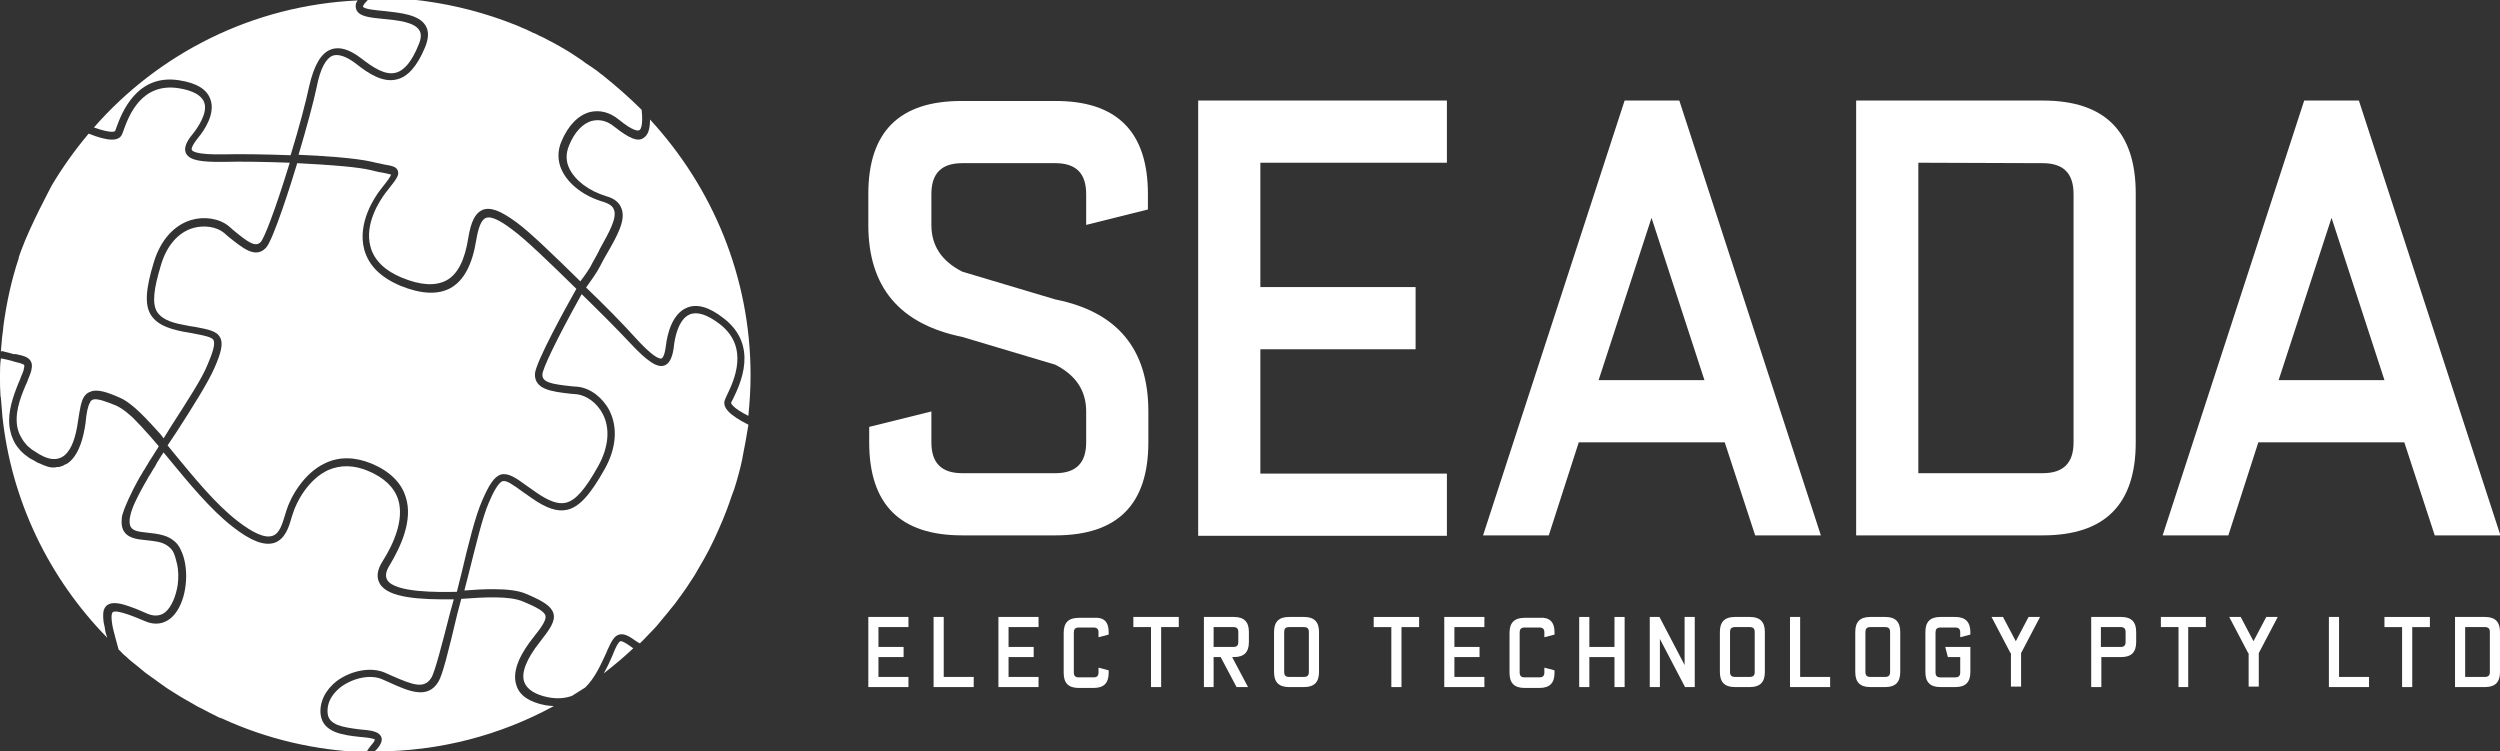
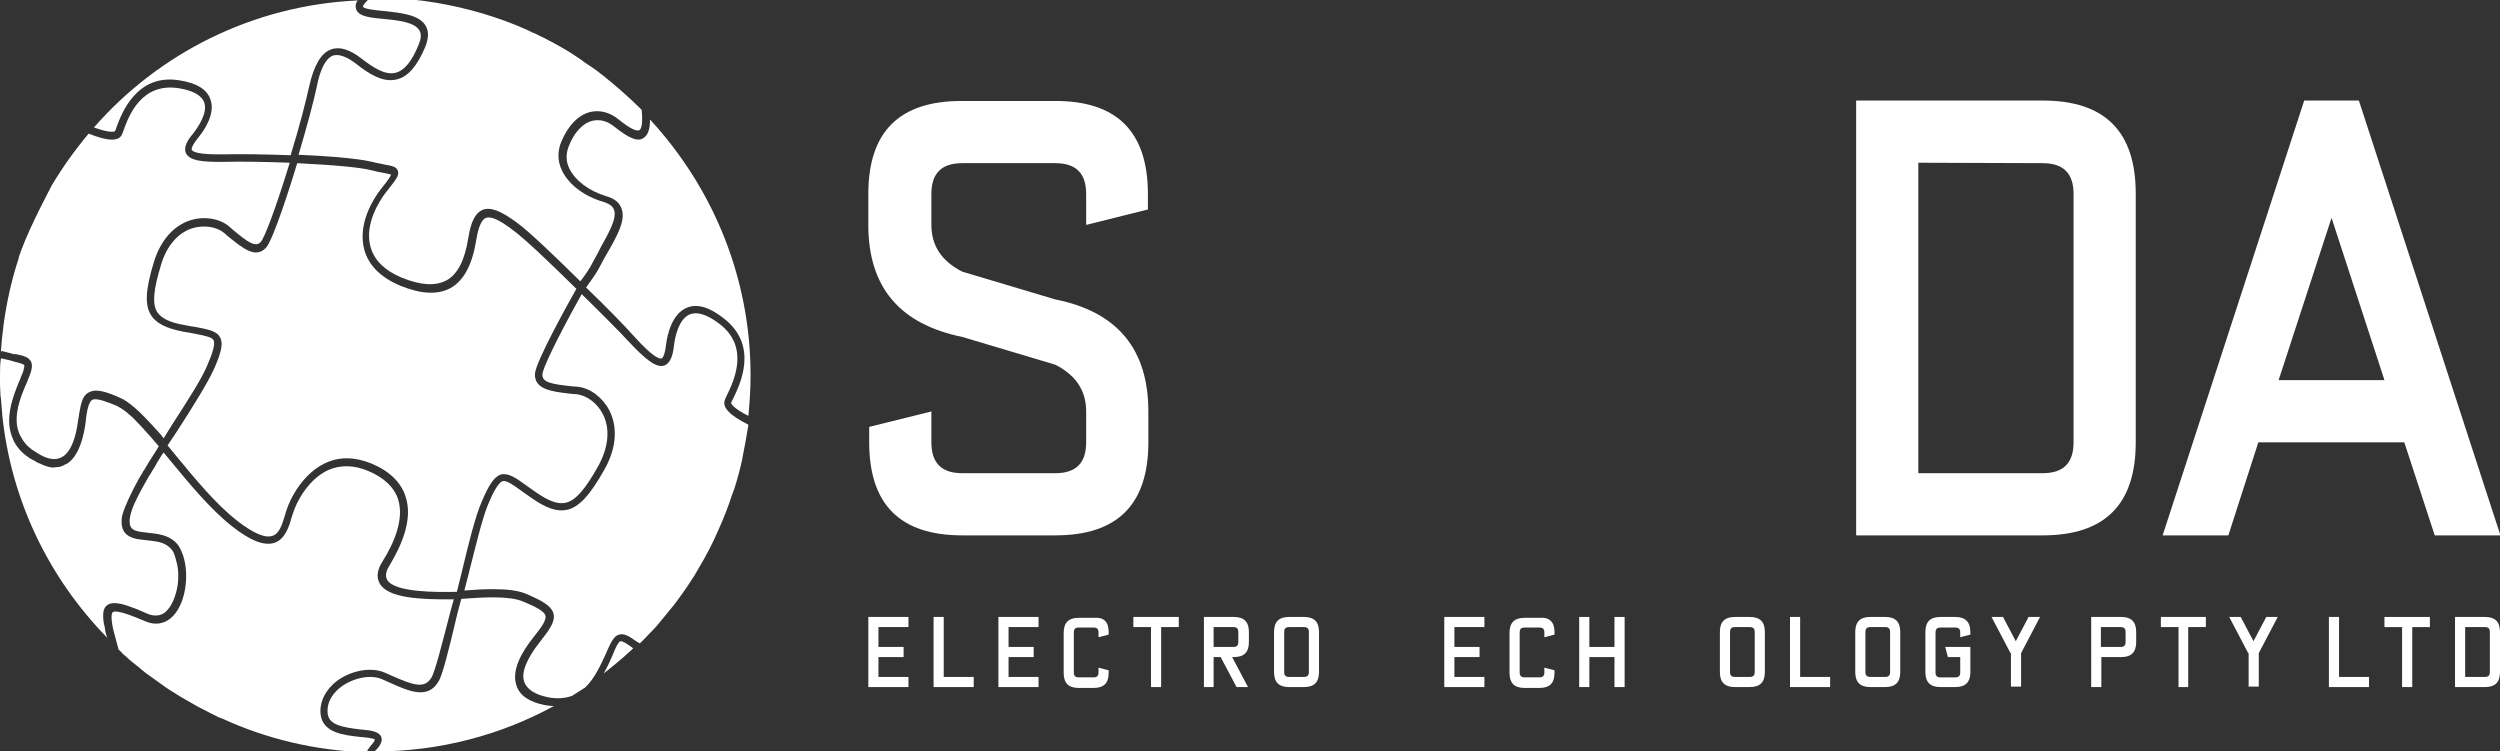
<svg xmlns="http://www.w3.org/2000/svg" version="1.1" id="Layer_1" x="0px" y="0px" viewBox="0 0 566.9 170.3" style="enable-background:new 0 0 566.9 170.3;" xml:space="preserve">
  <rect x="0" y="0" width="566.9" height="170.3" fill="#333333" stroke="none" />
  <style type="text/css">
	.st0{fill:#FFFFFF;}
</style>
  <g>
    <g>
      <path class="st0" d="M260.3,44v3.5l-14,3.5v-7c0-4.7-2.3-7-7-7h-21.1c-4.7,0-7,2.3-7,7v7c0,4.7,2.3,8.2,7,10.6l21.1,6.3    c14.1,2.8,21.1,11.3,21.1,25.4v7c0,14.1-7,21.1-21.1,21.1h-21.1c-14.1,0-21.1-7-21.1-21.1v-3.5l14.1-3.5v7c0,4.7,2.3,7,7,7h21.1    c4.7,0,7-2.3,7-7v-7c0-4.7-2.3-8.2-7-10.6l-21.1-6.3C204,73.5,196.9,65.1,196.9,51v-7c0-14.1,7-21.1,21.1-21.1h21.1    C253.3,22.8,260.3,29.9,260.3,44z" />
-       <path class="st0" d="M328.1,22.8v14.1h-42.3v28.2H321v14.1h-35.2v28.2h42.3v14.1h-56.4V22.8H328.1z" />
-       <path class="st0" d="M391.1,100.3H358l-6.8,21.1h-14.9l32.1-98.6h12.4l32.1,98.6H398L391.1,100.3z M386.5,86.2l-12-36.8l-12,36.8    H386.5z" />
      <path class="st0" d="M420.9,22.8h42.3c14.1,0,21.1,7,21.1,21.1v56.4c0,14.1-7,21.1-21.1,21.1h-42.3V22.8z M435,36.9v70.4h28.2    c4.7,0,7-2.3,7-7V44c0-4.7-2.3-7-7-7L435,36.9L435,36.9z" />
      <path class="st0" d="M545.2,100.3h-33.1l-6.8,21.1h-14.9l32.1-98.6h12.4l32.1,98.6h-14.9L545.2,100.3z M540.7,86.2l-12-36.8    l-12,36.8H540.7z" />
    </g>
    <g>
      <path class="st0" d="M206,139.9v2.3h-6.8v4.5h5.7v2.3h-5.7v4.5h6.8v2.3h-9.1v-15.9L206,139.9L206,139.9z" />
      <path class="st0" d="M211.7,139.9h2.3v13.6h6.8v2.3h-9.1V139.9z" />
      <path class="st0" d="M235.5,139.9v2.3h-6.8v4.5h5.7v2.3h-5.7v4.5h6.8v2.3h-9.1v-15.9L235.5,139.9L235.5,139.9z" />
      <path class="st0" d="M251.4,143.3v0.6l-2.3,0.6v-1.1c0-0.8-0.4-1.1-1.1-1.1h-3.4c-0.8,0-1.1,0.4-1.1,1.1v9.1    c0,0.8,0.4,1.1,1.1,1.1h3.4c0.8,0,1.1-0.4,1.1-1.1v-1.1l2.3,0.6v0.6c0,2.3-1.1,3.4-3.4,3.4h-3.4c-2.3,0-3.4-1.1-3.4-3.4v-9.1    c0-2.3,1.1-3.4,3.4-3.4h3.4C250.3,139.9,251.4,141,251.4,143.3z" />
      <path class="st0" d="M267.3,139.9v2.3h-4v13.6H261v-13.6h-4v-2.3H267.3z" />
      <path class="st0" d="M273,139.9h6.8c2.3,0,3.4,1.1,3.4,3.4v2.3c0,2.3-1.1,3.4-3.4,3.4h-0.4l3.6,6.8h-2.6l-3.6-6.8h-1.6v6.8H273    V139.9z M275.2,142.2v4.5h4.5c0.8,0,1.1-0.4,1.1-1.1v-2.3c0-0.8-0.4-1.1-1.1-1.1L275.2,142.2L275.2,142.2z" />
      <path class="st0" d="M288.9,143.3c0-2.3,1.1-3.4,3.4-3.4h3.4c2.3,0,3.4,1.1,3.4,3.4v9.1c0,2.3-1.1,3.4-3.4,3.4h-3.4    c-2.3,0-3.4-1.1-3.4-3.4V143.3z M292.3,142.2c-0.8,0-1.1,0.4-1.1,1.1v9.1c0,0.8,0.4,1.1,1.1,1.1h3.4c0.8,0,1.1-0.4,1.1-1.1v-9.1    c0-0.8-0.4-1.1-1.1-1.1H292.3z" />
-       <path class="st0" d="M321.8,139.9v2.3h-4v13.6h-2.3v-13.6h-4v-2.3H321.8z" />
      <path class="st0" d="M336.6,139.9v2.3h-6.8v4.5h5.7v2.3h-5.7v4.5h6.8v2.3h-9.1v-15.9L336.6,139.9L336.6,139.9z" />
      <path class="st0" d="M352.5,143.3v0.6l-2.3,0.6v-1.1c0-0.8-0.4-1.1-1.1-1.1h-3.4c-0.8,0-1.1,0.4-1.1,1.1v9.1    c0,0.8,0.4,1.1,1.1,1.1h3.4c0.8,0,1.1-0.4,1.1-1.1v-1.1l2.3,0.6v0.6c0,2.3-1.1,3.4-3.4,3.4h-3.4c-2.3,0-3.4-1.1-3.4-3.4v-9.1    c0-2.3,1.1-3.4,3.4-3.4h3.4C351.3,139.9,352.5,141,352.5,143.3z" />
      <path class="st0" d="M360.4,149v6.8h-2.3v-15.9h2.3v6.8h5.7v-6.8h2.3v15.9h-2.3V149H360.4z" />
-       <path class="st0" d="M376.4,144.9v10.9h-2.3v-15.9h2.2l5.7,10.9v-10.9h2.3v15.9h-2.2L376.4,144.9z" />
      <path class="st0" d="M390,143.3c0-2.3,1.1-3.4,3.4-3.4h3.4c2.3,0,3.4,1.1,3.4,3.4v9.1c0,2.3-1.1,3.4-3.4,3.4h-3.4    c-2.3,0-3.4-1.1-3.4-3.4V143.3z M393.4,142.2c-0.8,0-1.1,0.4-1.1,1.1v9.1c0,0.8,0.4,1.1,1.1,1.1h3.4c0.8,0,1.1-0.4,1.1-1.1v-9.1    c0-0.8-0.4-1.1-1.1-1.1H393.4z" />
      <path class="st0" d="M405.9,139.9h2.3v13.6h6.8v2.3h-9.1L405.9,139.9L405.9,139.9z" />
      <path class="st0" d="M420.7,143.3c0-2.3,1.1-3.4,3.4-3.4h3.4c2.3,0,3.4,1.1,3.4,3.4v9.1c0,2.3-1.1,3.4-3.4,3.4h-3.4    c-2.3,0-3.4-1.1-3.4-3.4V143.3z M424.1,142.2c-0.8,0-1.1,0.4-1.1,1.1v9.1c0,0.8,0.4,1.1,1.1,1.1h3.4c0.8,0,1.1-0.4,1.1-1.1v-9.1    c0-0.8-0.4-1.1-1.1-1.1H424.1z" />
      <path class="st0" d="M446.8,143.3v0.6l-2.3,0.6v-1.1c0-0.8-0.4-1.1-1.1-1.1H440c-0.8,0-1.1,0.4-1.1,1.1v9.1c0,0.8,0.4,1.1,1.1,1.1    h3.4c0.8,0,1.1-0.4,1.1-1.1V149h-2.8l-0.6-2.3h5.7v5.7c0,2.3-1.1,3.4-3.4,3.4H440c-2.3,0-3.4-1.1-3.4-3.4v-9.1    c0-2.3,1.1-3.4,3.4-3.4h3.4C445.6,139.9,446.8,141,446.8,143.3z" />
      <path class="st0" d="M455.9,148.1l-4.3-8.2h2.6l2.9,5.5l2.9-5.5h2.6l-4.3,8.2v7.6H456v-7.6H455.9z" />
      <path class="st0" d="M474.2,139.9h6.8c2.3,0,3.4,1.1,3.4,3.4v2.3c0,2.3-1.1,3.4-3.4,3.4h-4.5v6.8h-2.3V139.9z M476.4,142.2v4.5    h4.5c0.8,0,1.1-0.4,1.1-1.1v-2.3c0-0.8-0.4-1.1-1.1-1.1L476.4,142.2L476.4,142.2z" />
      <path class="st0" d="M500.2,139.9v2.3h-4v13.6H494v-13.6h-4v-2.3H500.2z" />
      <path class="st0" d="M509.8,148.1l-4.3-8.2h2.6l2.9,5.5l2.9-5.5h2.6l-4.3,8.2v7.6h-2.3v-7.6H509.8z" />
      <path class="st0" d="M528.1,139.9h2.3v13.6h6.8v2.3h-9.1V139.9z" />
      <path class="st0" d="M551,139.9v2.3h-4v13.6h-2.3v-13.6h-4v-2.3H551z" />
      <path class="st0" d="M556.7,139.9h6.8c2.3,0,3.4,1.1,3.4,3.4v9.1c0,2.3-1.1,3.4-3.4,3.4h-6.8V139.9z M559,142.2v11.3h4.5    c0.8,0,1.1-0.4,1.1-1.1v-9.1c0-0.8-0.4-1.1-1.1-1.1L559,142.2L559,142.2z" />
    </g>
    <g>
      <path class="st0" d="M99.4,154.6c-2.4,4-6.6,2.2-11,0.2c-0.6-0.3-1.2-0.5-1.8-0.8c-2.6-1.1-6.4-0.3-9.2,1.7c-1.3,1-3.4,3-3.1,6.1    c0.3,2.6,3.3,3.1,7.3,3.6c2.4,0.2,4.2,0.4,4.8,1.6c0.3,0.6,0.2,1.3-0.4,2.2c-0.3,0.4-0.6,0.8-1.1,1.2c0,0,0,0,0.1,0    c14.7,0,28.5-3.7,40.6-10.3c-0.7,0-1.3-0.1-2-0.2c-3.6-0.7-5.8-2.2-6.5-4.5c-1.2-3.5,1.4-7.8,3.8-10.8c2-2.5,3-4,2.8-5    c-0.3-1-2.2-2-5.1-3.2c-3-1.3-8.7-1-14-0.6l-0.9,3.4C101.6,148.1,100.3,153.2,99.4,154.6z" />
      <path class="st0" d="M110.2,49.4c-1,0.4-1.7,2-2.2,5c-0.9,5.6-2.8,9.2-5.8,10.9c-2.9,1.6-6.7,1.4-11.4-0.5    c-4.5-1.9-7.2-4.6-8.2-8.2c-1.6-6,2.3-11.8,3.6-13.5l0.7-0.9c0.9-1.1,1.6-2.1,1.8-2.6c-0.3-0.1-1.1-0.3-1.7-0.4    c-0.7-0.1-1.7-0.3-2.8-0.6c-2.8-0.7-8.8-1.2-16.8-1.6c-1.2,4-5.4,17.4-7.1,19.2c-2.4,2.5-5.2,0.1-8.6-2.6l-0.9-0.8    c-1.7-1.4-4.5-1.8-7-1.1c-3.4,1-6,4-7.3,8.4c-1.7,5.6-2,8.7-0.9,10.6c0.9,1.4,2.7,2.4,6.2,3c0.8,0.2,1.6,0.3,2.3,0.4    c3.1,0.6,5,0.9,5.8,2.4c0.8,1.4,0.2,3.6-1.3,7c-1.4,3.2-4.8,8.6-8.4,14.2L38,101l1.8,2.2c4.3,5.2,9.1,11.1,14,14.9    c3.6,2.8,6.3,4,8,3.4c1.6-0.5,2.2-2.7,2.8-4.6c0.1-0.3,0.2-0.7,0.3-1c0.9-3,3.9-8.6,8.9-10.9c3.2-1.5,6.7-1.4,10.4,0.1    c4.1,1.7,6.8,4.3,7.8,7.6c1.7,5.2-1.1,11.2-3.6,15.4c-0.9,1.4-1.1,2.5-0.6,3.4c1.7,2.9,11.5,2.8,15.8,2.7c0.3-1.3,0.7-2.7,1-4    c1.6-6.8,3.2-13.2,4.7-16.6c1.5-3.5,2.7-5.5,4.3-6c1.7-0.4,3.3,0.7,5.9,2.6c0.6,0.4,1.3,0.9,2,1.4c3,2.1,5.1,2.8,6.8,2.4    c2.2-0.5,4.4-3,7.4-8.4c2.3-4.2,2.7-8.4,1-11.7c-1.3-2.5-3.6-4.2-5.9-4.5l-1.3-0.1c-4.5-0.5-8.3-1-8.2-4.5    c0.1-2.6,7.3-15.6,9.4-19.3c-6-5.9-11.6-11.3-14.5-13.4C113.2,49.8,111.3,49,110.2,49.4z" />
      <path class="st0" d="M140.7,145.4c-0.5,0.1-1.3,1.9-1.6,2.7l-0.2,0.5c-0.5,1.2-1.2,2.7-2,4.1c2.3-1.8,4.6-3.7,6.7-5.7l-0.3-0.2    C142.2,146,141.1,145.3,140.7,145.4z" />
      <path class="st0" d="M75.1,11.2c1.9-0.7,4.2,0,6.9,2.1c2.6,2,5.3,3.8,7.7,3.2c2-0.5,3.7-2.6,5.2-6.3c0.6-1.4,0.7-2.5,0.2-3.3    C94,5,90.2,4.6,87,4.3c-3-0.3-5.3-0.5-6.1-1.9c-0.2-0.4-0.4-1-0.1-1.8c0.1-0.2,0.2-0.3,0.3-0.5C57.3,1.2,36,12.1,21.3,28.9    c3.6,1.3,4.7,1,4.8,0.8c0.1-0.2,0.2-0.5,0.3-0.8c1.2-3.3,4.6-12.2,14.2-10.7c3.9,0.6,6.3,2,7.1,4.3c1.2,3.2-1.3,7-2.9,8.9    c-1.4,1.8-1.4,2.4-1.3,2.6c0.2,0.4,1.4,1.1,7.2,1c3.9-0.1,9.7,0,15.2,0.2c2-6.5,3.5-12.3,4.2-15.6C71.2,14.8,72.8,12,75.1,11.2z" />
      <path class="st0" d="M139.4,28.8c-1.7-1.4-3.4-1.8-5.1-1.4c-2.1,0.5-4.1,2.6-5.3,5.7c-0.7,1.7-0.7,3.5,0.1,5.1    c1.3,2.7,4.4,5.1,8.4,6.3c1.8,0.5,2.9,1.4,3.4,2.7c1.1,2.6-0.9,6.2-3.2,10.2c-0.6,1-1.2,2.1-1.7,3.1c-0.7,1.4-1.9,3-3.1,4.7    c4.2,4,8.4,8.3,11.1,11.3c3.9,4.3,5.4,4.9,6,4.8c0.2-0.1,0.7-0.5,1-2.9c0.3-2.6,1.4-7.2,4.7-8.6c2.3-1,5.1-0.2,8.3,2.3    c8.2,6.2,3.8,15.1,2.2,18.4c-0.2,0.3-0.3,0.6-0.4,0.8c-0.1,0.2,0.5,1.3,3.9,3c0.3-3,0.5-6.1,0.5-9.2c0-22.4-8.7-42.7-22.8-58    c0,2.3-0.5,3.6-1.5,4.2C144.6,32.2,142.7,31.4,139.4,28.8z" />
      <path class="st0" d="M23.8,142.7c0-0.1,0-0.1,0-0.2c-0.1-0.5-0.2-1-0.3-1.4l0,0c-0.1-0.6-0.1-1.2-0.1-1.7c0-1.1,0.4-1.9,1.1-2.3    c0.5-0.3,1.2-0.4,2.1-0.3c1,0.1,2.2,0.5,3.8,1.1c0.9,0.3,1.9,0.8,3.1,1.3c1.5,0.6,2.9,0.5,4-0.4c1.4-1.2,2.4-3.6,2.8-6.2    c0.2-1.6,0.2-3.3-0.2-4.9c-0.2-0.8-0.4-1.6-0.7-2.3c-0.3-0.7-0.8-1.2-1.5-1.7c-1.3-0.9-3-1-4.7-1.2c-0.6-0.1-1.2-0.1-1.7-0.2    c-1.9-0.3-4.2-1.1-3.9-4.5c0-0.5,0.1-1,0.3-1.5c0.1-0.4,0.3-0.9,0.5-1.4c0.4-1,0.9-2.1,1.5-3.3c0.4-0.9,0.9-1.7,1.4-2.7    c0.3-0.5,0.6-1.1,1-1.7c0.1-0.2,0.2-0.4,0.3-0.5c0.3-0.4,0.5-0.9,0.8-1.3c0.1-0.2,0.3-0.5,0.4-0.7c0.3-0.5,0.6-0.9,0.9-1.4    c0.2-0.3,0.3-0.5,0.5-0.8c0.3-0.4,0.5-0.8,0.8-1.3c-0.6-0.7-1.2-1.4-1.8-2.1c-1.5-1.7-2.7-3-3.8-4.1c-0.4-0.4-0.7-0.7-1.1-1    c-1.1-1-2.1-1.6-2.9-2c-2.2-0.9-4.3-1.7-5.3-1.4c-0.1,0-0.1,0.1-0.2,0.1c-0.2,0.1-0.4,0.3-0.5,0.6c-0.5,0.8-0.8,2.4-1,4.6    c-0.4,2.9-1.3,6.8-3.6,8.8c-0.2,0.2-0.4,0.3-0.7,0.5c-0.1,0.1-0.2,0.1-0.3,0.1c-0.2,0.1-0.3,0.2-0.5,0.3c-0.1,0-0.2,0.1-0.3,0.1    c-0.2,0.1-0.4,0.1-0.6,0.2c-0.1,0-0.3,0-0.4,0c-0.2,0-0.4,0.1-0.6,0.1c0,0,0,0-0.1,0c-0.2,0-0.3,0-0.5,0s-0.4,0-0.6-0.1    c-0.2,0-0.5-0.1-0.7-0.2s-0.4-0.1-0.6-0.2c-0.3-0.1-0.6-0.3-0.9-0.4c-0.2-0.1-0.3-0.1-0.5-0.2c-0.5-0.3-1-0.6-1.6-0.9l-0.2-0.1    c-0.4-0.3-0.8-0.6-1.2-0.9c-0.4-0.4-0.8-0.7-1.1-1.1c-0.7-0.8-1.2-1.6-1.5-2.4c-0.2-0.5-0.4-1-0.5-1.5c-0.9-3.4,0.2-7,1.3-9.9    c0.3-0.8,0.6-1.5,0.9-2.2l0.1-0.3c0.1-0.3,0.2-0.5,0.3-0.7c0.2-0.5,0.4-1,0.4-1.3c0.2-0.6,0.1-0.8,0-0.9c0,0-0.1-0.1-0.2-0.1    c-0.4-0.2-1.2-0.4-2-0.6l-0.3-0.1c-0.7-0.2-1.5-0.4-2.5-0.6c-0.1,0-0.1,0-0.2,0C0,82.6,0,83.9,0,85.2c0,0.2,0,0.4,0,0.6    c0,1.2,0,2.4,0.1,3.6c0,0.3,0,0.5,0.1,0.8c0.1,1.2,0.2,2.4,0.3,3.6c0,0.1,0,0.1,0,0.2c2,19.6,10.7,37.2,23.8,50.6v-0.1    C24,143.8,23.9,143.2,23.8,142.7z" />
      <path class="st0" d="M84.8,168.2c0.2-0.4,0.2-0.5,0.2-0.5c-0.3-0.3-2.1-0.5-3.4-0.6c-3.6-0.4-8.4-0.9-8.9-5.1    c-0.3-2.8,1.1-5.6,3.7-7.6c3.3-2.4,7.7-3.2,10.8-1.9c0.6,0.3,1.2,0.5,1.8,0.8c4.6,2,7.2,3,8.8,0.4c0.8-1.2,2.5-7.9,4.3-14.9    l0.8-2.9c-7.7,0.1-15-0.3-16.8-3.6c-0.8-1.4-0.6-3.1,0.7-5.1c2.4-3.8,4.9-9.3,3.5-13.9c-0.9-2.8-3.2-5-6.8-6.5    c-3.3-1.4-6.3-1.4-9.1-0.2c-4.5,2.1-7.2,7.2-8,9.9c-0.1,0.3-0.2,0.6-0.3,0.9c-0.6,2.2-1.5,4.9-3.9,5.7c-2.3,0.7-5.3-0.4-9.5-3.7    c-5-3.9-9.9-9.9-14.2-15.1l-1.4-1.7c-0.2,0.2-0.3,0.5-0.5,0.7c-0.2,0.3-0.4,0.7-0.6,1c-0.3,0.4-0.5,0.8-0.7,1.2    c-0.2,0.3-0.3,0.6-0.5,0.8c-0.2,0.4-0.5,0.8-0.7,1.2c-0.1,0.2-0.3,0.4-0.4,0.6c-0.3,0.6-0.6,1.1-0.9,1.6c-0.5,0.9-1,1.8-1.4,2.6    c-0.6,1.2-1.1,2.2-1.4,3.1c-0.2,0.5-0.3,0.9-0.4,1.3c-0.1,0.5-0.2,0.9-0.2,1.2c-0.1,1.7,0.5,2.4,2.5,2.7c0.5,0.1,1.1,0.1,1.6,0.2    c1.8,0.2,3.9,0.4,5.5,1.5c0.9,0.6,1.6,1.4,2,2.4c0.4,0.8,0.7,1.7,0.9,2.7c0.9,4.3-0.1,10.2-3.2,12.8c-1.6,1.3-3.6,1.6-5.7,0.7    c-2.6-1.1-6.5-2.7-7.4-2.1c-0.2,0.1-0.3,0.6-0.3,1s0,0.8,0.1,1.4c0.1,0.9,0.4,2.1,0.9,3.9c0.2,0.7,0.4,1.4,0.6,2.2    c0.4,0.3,0.7,0.7,1.1,1.1c0.2,0.1,0.3,0.3,0.5,0.4c0.8,0.8,1.7,1.5,2.6,2.2c0.2,0.2,0.4,0.3,0.6,0.5c0.8,0.7,1.7,1.4,2.6,2    c0.2,0.2,0.5,0.3,0.7,0.5c0.8,0.6,1.7,1.2,2.5,1.8c0.3,0.2,0.6,0.4,0.9,0.6c0.8,0.5,1.6,1,2.4,1.5c0.4,0.2,0.8,0.5,1.2,0.7    c0.7,0.4,1.4,0.8,2.1,1.2c0.5,0.3,1,0.6,1.5,0.8c0.6,0.3,1.1,0.6,1.7,0.9c0.7,0.3,1.3,0.7,2,1c0.3,0.2,0.7,0.3,1,0.4    c10.2,4.7,21.3,7.3,32.8,7.7C83.6,169.5,84.4,168.8,84.8,168.2z" />
      <path class="st0" d="M83.4,0c-0.6,0.6-0.9,1-1,1.2c0,0.1-0.1,0.2-0.1,0.3c0.3,0.6,2.9,0.8,4.8,1c3.7,0.4,7.9,0.8,9.4,3.3    c0.8,1.3,0.7,2.9-0.1,4.9C94.6,15,92.5,17.4,90,18c-3.1,0.8-6.3-1.2-9.2-3.5c-2.2-1.7-4-2.3-5.3-1.9c-1.6,0.6-2.9,3-3.7,7.2    c-0.7,3.3-2.2,8.9-4.1,15.3l0,0l0,0c5,0.2,12.9,0.7,16.7,1.6c1.1,0.3,2,0.4,2.7,0.6c1.8,0.3,2.8,0.5,3.1,1.4    c0.4,1-0.3,1.9-2.2,4.3l-0.7,0.9c-1.1,1.5-4.7,6.8-3.3,12c0.8,3.1,3.3,5.5,7.2,7.1c4.2,1.7,7.5,1.9,10,0.6c2.6-1.4,4.2-4.6,5-9.7    c0.6-3.7,1.6-5.6,3.2-6.3c1.8-0.7,4,0.1,7.7,2.8c2.9,2.1,8.5,7.5,14.5,13.4c1.2-1.6,2.2-3,2.8-4.3c0.6-1.1,1.2-2.1,1.7-3.2    c2-3.6,3.9-6.9,3.1-8.8c-0.3-0.8-1.1-1.3-2.3-1.7c-4.5-1.3-8-4-9.5-7.2c-1-2.1-1-4.4-0.1-6.5c1.5-3.6,3.8-6,6.5-6.7    c2.2-0.5,4.4,0,6.5,1.7c3.3,2.7,4.4,2.6,4.7,2.4c0.2-0.1,0.9-0.8,0.5-4.6c-2.8-2.8-5.8-5.4-8.9-7.9c-0.3-0.2-0.6-0.4-0.9-0.7    c-0.7-0.5-1.5-1.1-2.3-1.6c-0.5-0.3-0.9-0.6-1.4-1c-0.7-0.5-1.4-0.9-2.1-1.4c-0.5-0.3-1.1-0.7-1.6-1c-0.7-0.4-1.4-0.8-2.1-1.2    c-0.5-0.3-1.1-0.6-1.7-0.9c-0.7-0.4-1.5-0.8-2.2-1.1c-0.5-0.3-1-0.5-1.5-0.7c-0.8-0.4-1.6-0.8-2.4-1.1c-0.5-0.2-0.9-0.4-1.4-0.6    c-1.7-0.7-3.4-1.3-5.2-1.9c-6.7-2.2-13.7-3.6-20.7-4.1C88.7,0,86.1,0,83.4,0z" />
      <path class="st0" d="M0.8,79.7c0.9,0.2,1.6,0.4,2.3,0.6c0.1,0,0.1,0,0.2,0h0.1h0.2c1,0.2,1.8,0.4,2.4,0.7c1.5,0.8,1.3,2.1,1.1,3    c-0.1,0.5-0.4,1.2-0.8,2.2l-0.1,0.3c-0.3,0.6-0.6,1.4-0.9,2.1c-1.2,3-2.3,6.8-0.8,10c0.3,0.6,0.7,1.3,1.2,1.9c0.3,0.4,0.6,0.7,1,1    c0.3,0.3,0.7,0.6,1.1,0.8c3,2.1,5.2,2.3,6.9,0.9c1.5-1.3,2.5-4,3-7.8c0.2-1.3,0.4-2.5,0.6-3.4c0.2-0.8,0.4-1.5,0.8-2.1    c0.3-0.4,0.6-0.7,1-0.9l0.2-0.1c0.1,0,0.3-0.1,0.5-0.2c1.5-0.4,3.5,0.2,6.4,1.5c1,0.4,2.1,1.2,3.4,2.3c1.4,1.2,3,2.9,5.1,5.2    c0.5,0.5,1,1.1,1.4,1.7l0,0l0,0l1.8-2.9c3.6-5.6,7-10.8,8.2-13.9c1-2.3,1.8-4.6,1.3-5.5c-0.4-0.7-2.1-1-4.6-1.5    c-0.7-0.1-1.5-0.3-2.3-0.4c-4-0.8-6.1-1.9-7.3-3.8c-1.4-2.3-1.2-5.8,0.7-12c1.5-4.9,4.5-8.3,8.4-9.5c3-0.9,6.4-0.4,8.6,1.4    l0.9,0.8c3.5,2.9,5.1,4,6.3,2.8c0.8-0.8,3.3-7.2,6.6-18c-5.4-0.2-10.9-0.3-14.7-0.2c-5.7,0.1-8-0.4-8.8-1.9    c-0.7-1.4,0.4-3.1,1.5-4.4c1.1-1.4,3.5-4.8,2.6-7.2c-0.6-1.6-2.6-2.7-5.8-3.2C32,18.7,29.2,26.3,28,29.6c-0.1,0.3-0.2,0.6-0.3,0.8    c-0.7,1.7-3.1,1.7-7.6-0.1c-3.1,3.7-5.9,7.6-8.4,11.8c0,0.1-4.7,8.7-6.9,14.7c-0.2,0.5-0.3,0.9-0.5,1.4c0,0.2-0.1,0.3-0.1,0.5l0,0    c-1.6,4.8-2.7,9.9-3.4,15c0,0.3-0.1,0.6-0.1,1c-0.2,1.3-0.3,2.5-0.4,3.8c0,0.4-0.1,0.8-0.1,1.2C0.4,79.6,0.6,79.6,0.8,79.7z" />
      <path class="st0" d="M164.4,90.6c0.1-0.2,0.2-0.5,0.4-0.9c1.6-3.3,5.3-11-1.7-16.3c-2.8-2.1-5-2.8-6.7-2.1    c-2.6,1.1-3.4,5.4-3.6,7.3c-0.2,1.7-0.7,3.8-2.2,4.3c-1.6,0.5-3.8-0.9-7.8-5.2c-2.7-2.9-6.8-7-10.9-11c-5.8,10.4-8.9,17-8.9,18.2    c-0.1,1.8,2,2.2,6.7,2.7l1.3,0.1c2.9,0.3,5.7,2.5,7.2,5.4c1.9,3.8,1.6,8.5-1.1,13.3c-3.3,5.9-5.8,8.6-8.5,9.2    c-2.2,0.5-4.7-0.3-8.1-2.7c-0.7-0.5-1.4-1-2-1.4c-2.2-1.6-3.6-2.6-4.5-2.4c-1,0.3-2.2,2.6-3.2,5c-1.4,3.2-2.9,9.6-4.6,16.3    c-0.3,1.2-0.6,2.4-0.9,3.5c2.4-0.2,4.6-0.3,6.5-0.3c3.2,0,5.8,0.3,7.6,1.1c3.7,1.6,5.6,2.7,6.1,4.4c0.5,1.8-0.9,3.7-3.1,6.5    c-3,3.8-4.3,7-3.5,9.1c0.6,1.6,2.4,2.8,5.3,3.4c2,0.4,3.8,0.3,5.5-0.3c1-0.6,2-1.3,3-1.9c2.2-2.1,3.6-5.3,4.8-7.9l0.2-0.5    c1-2.2,1.6-3.3,2.7-3.6c1.1-0.3,2.2,0.3,4,1.6l0.7,0.4c0.3-0.3,0.6-0.6,0.9-0.9c0.8-0.8,1.6-1.7,2.4-2.5c0.6-0.6,1.1-1.3,1.7-2    c0.5-0.6,1-1.2,1.5-1.8c0.5-0.7,1.1-1.3,1.6-2s1.1-1.5,1.6-2.2c0.6-0.8,1.1-1.6,1.7-2.5c0.7-1,1.3-2,1.9-3.1    c1.7-2.8,3.2-5.7,4.5-8.7c1.4-3.1,2.5-6.1,3-7.7c0.2-0.5,0.4-1.1,0.6-1.6c0.7-2.2,1.3-4.4,1.8-6.7c0-0.2,0.1-0.4,0.1-0.6    c0.5-2.4,0.9-4.8,1.3-7.2v-0.1C165.3,94.1,163.7,92.3,164.4,90.6z" />
    </g>
  </g>
</svg>